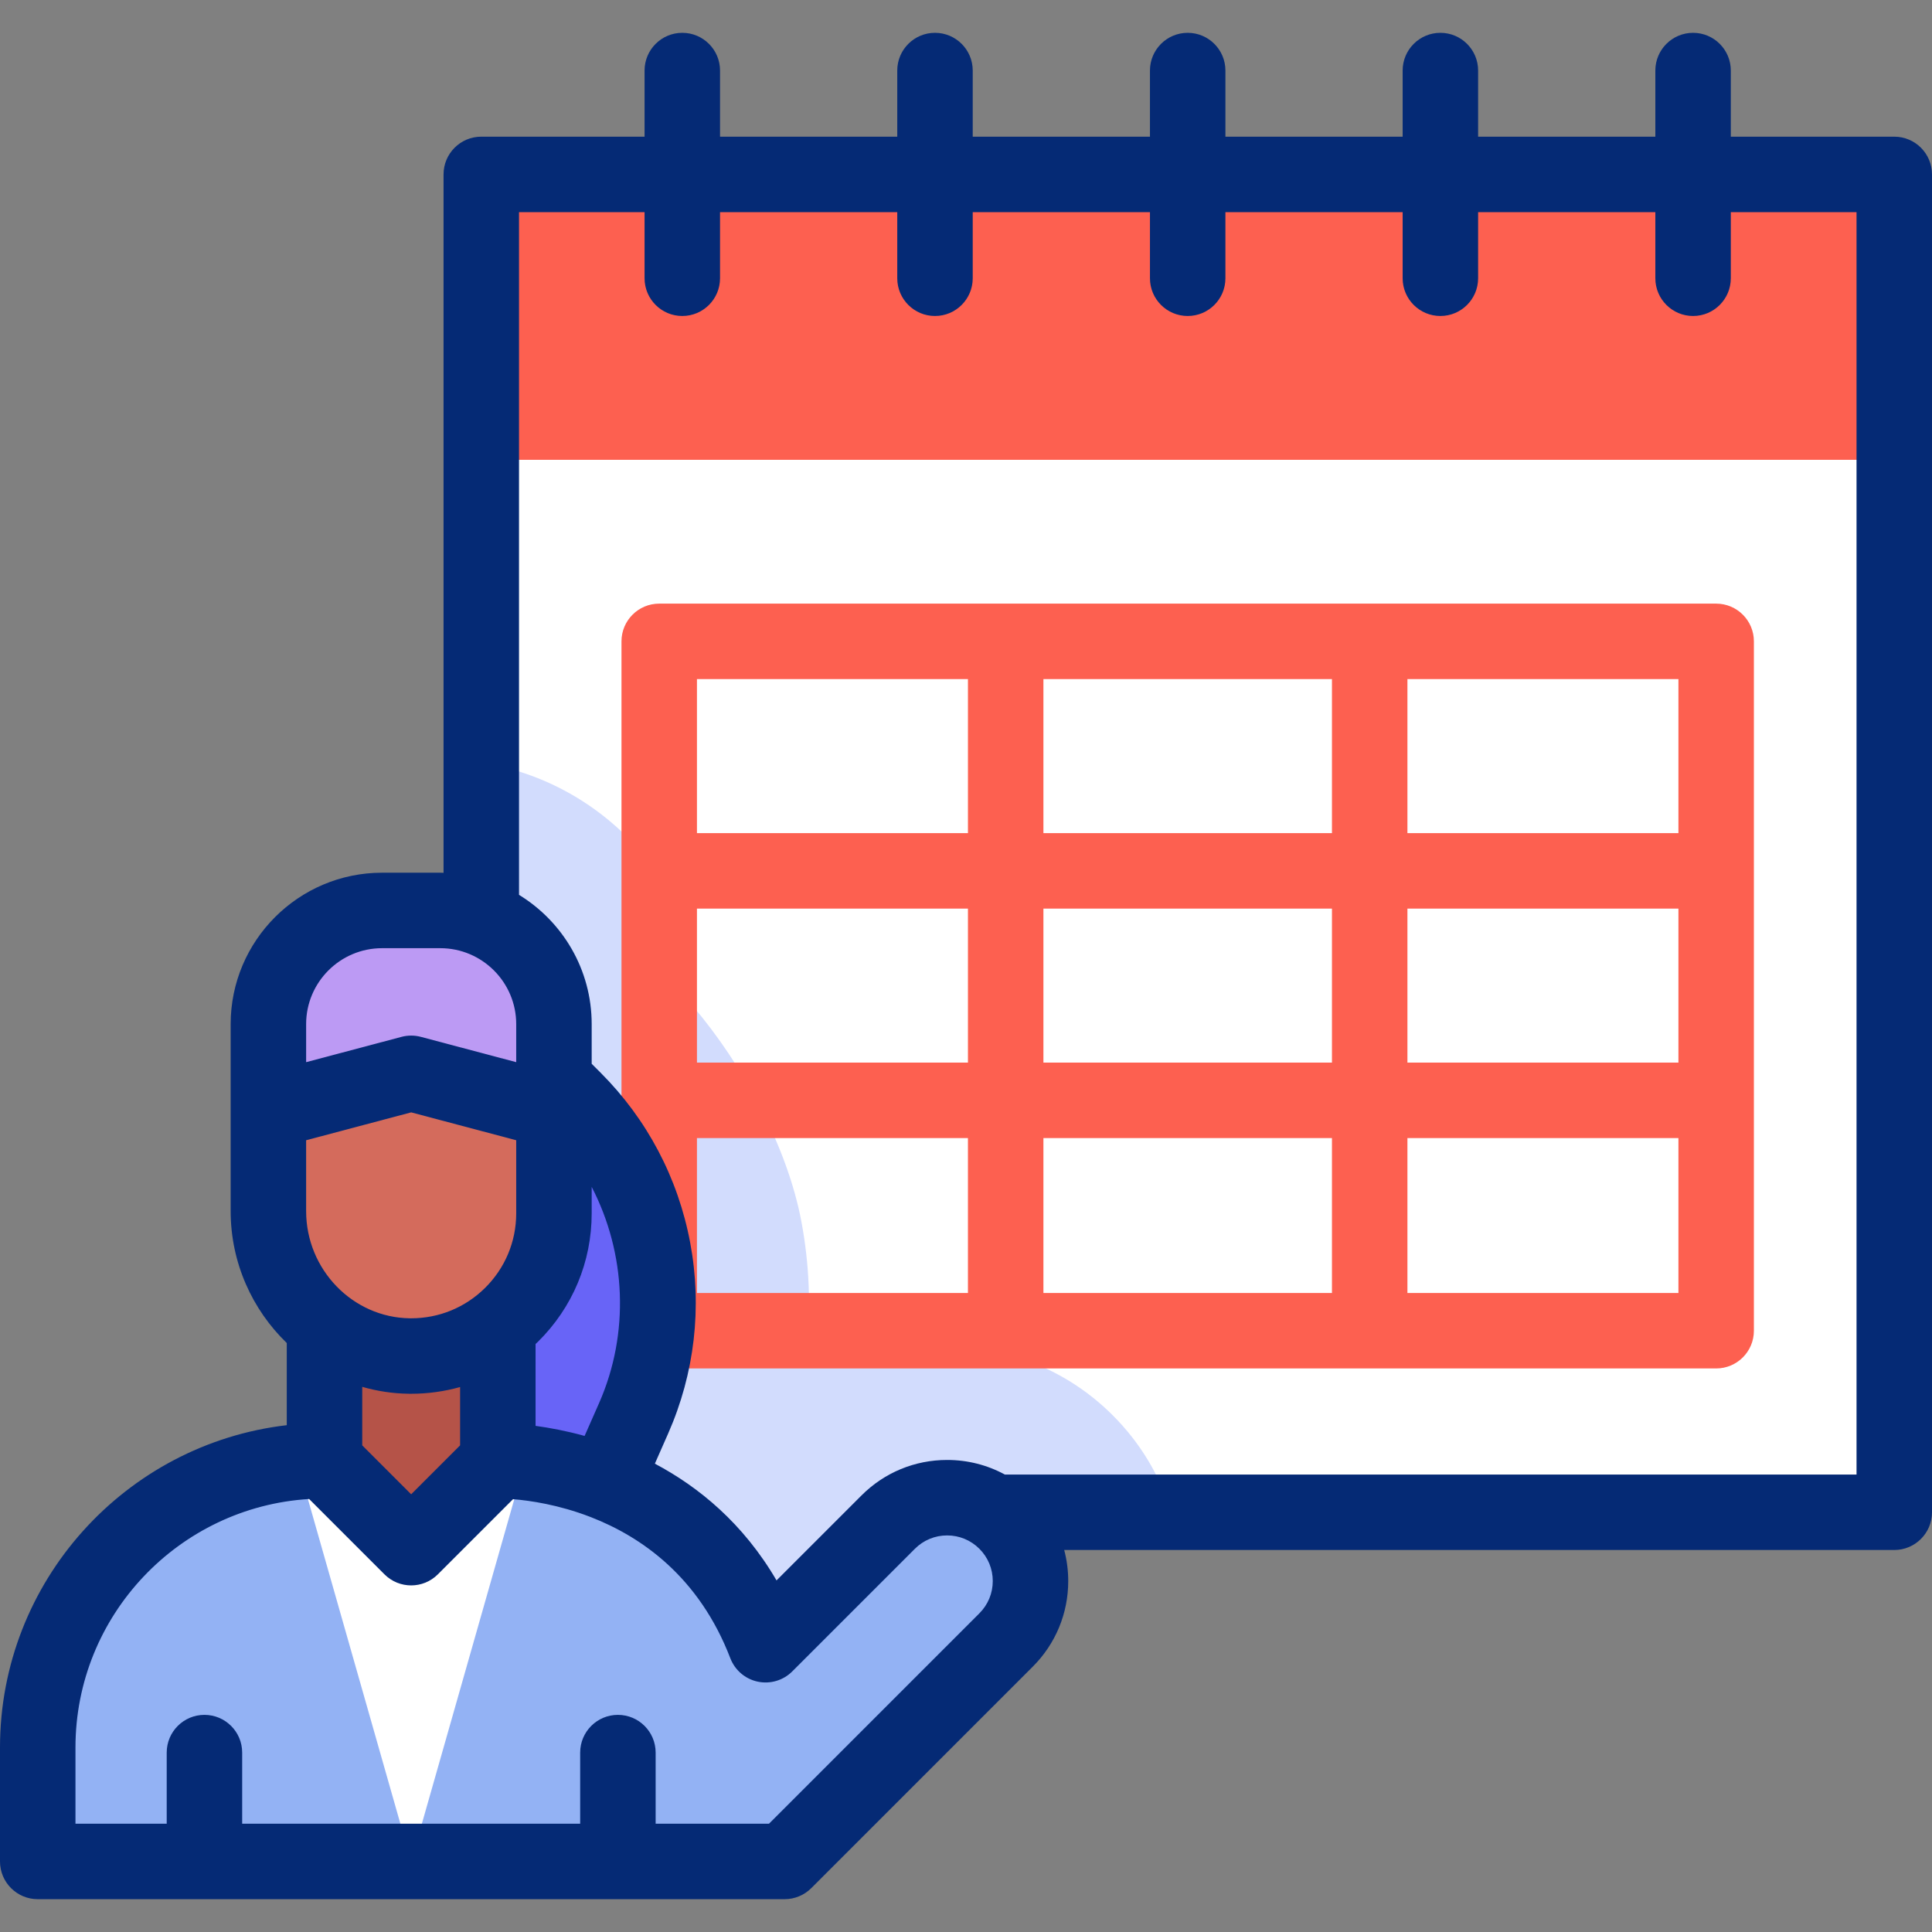
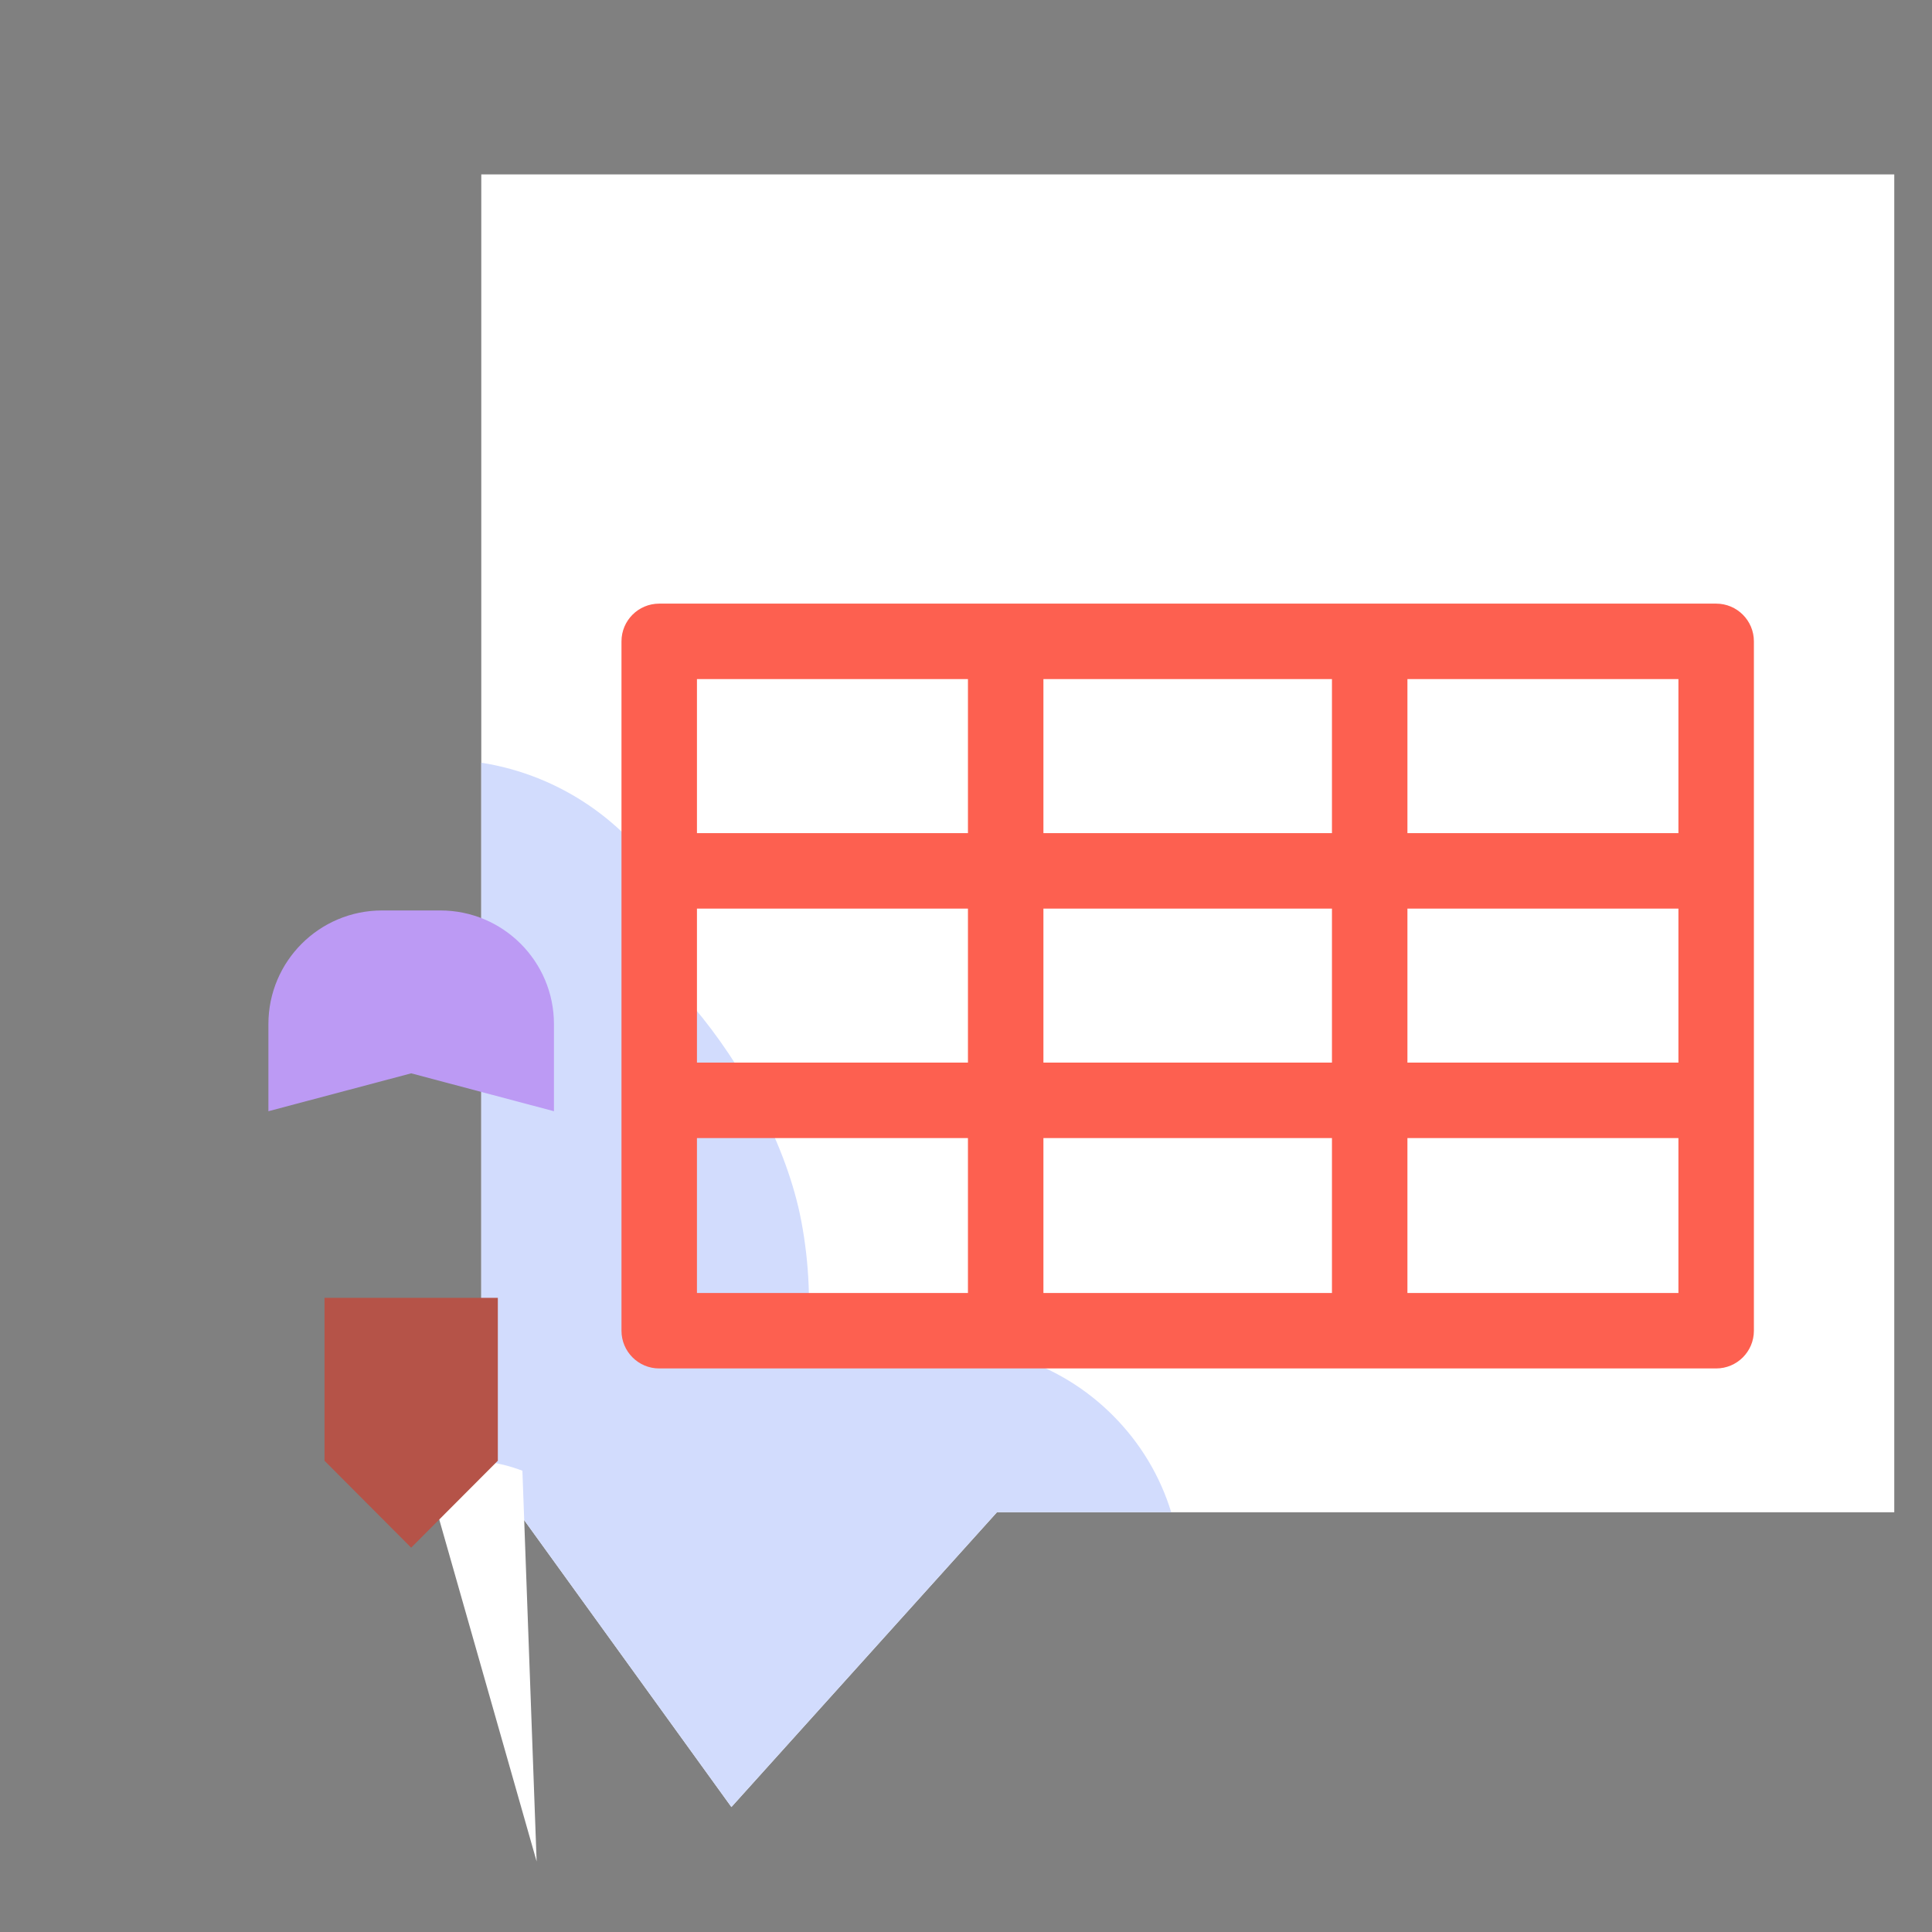
<svg xmlns="http://www.w3.org/2000/svg" version="1.1" id="Capa_1" x="0px" y="0px" viewBox="0 0 512 512" style="enable-background:new 0 0 512 512;" xml:space="preserve">
  <rect x="0" y="0" width="512" height="512" fill="#808080" stroke="none" />
  <g>
    <g>
      <polygon style="fill:#FFFFFF;" points="193.829,478.88 127.545,387.112 127.545,46.219 502,46.219 502,400.766 264.201,400.766       " />
      <path style="fill:#D2DCFD;" d="M310.385,400.766c-2.931-9.594-8.184-18.385-15.479-25.679    c-11.727-11.727-27.319-18.186-43.904-18.186l-37.236,0.361c1.158-11.076,0.711-22.326-1.375-33.466    c-3.743-19.994-15.614-41.679-28.681-57.049c-0.246-12.662-0.788-21.243-6.918-31.418c-10.499-17.427-28.362-29.94-49.248-33.203    v184.986l66.284,91.767l70.371-78.113H310.385z" />
-       <rect x="127.545" y="46.219" style="fill:#FD6050;" width="374.455" height="75.636" />
-       <path style="fill:#6864F7;" d="M146.802,286.057l5.271,5.271c22.22,22.22,28.508,55.807,15.832,84.561l-13.634,30.925    l-45.305-32.951L146.802,286.057z" />
-       <path style="fill:#93B2F4;" d="M266.622,403.371L266.622,403.371c-8.627-8.627-22.613-8.627-31.24,0l-32.5,32.5    c-18.712-48.706-68.188-48.76-70.95-48.76H85.998C44.025,387.112,10,421.138,10,463.11v30.193h197.93l58.692-58.692    C275.249,425.984,275.249,411.998,266.622,403.371z" />
-       <path style="fill:#FFFFFF;" d="M138.442,389.757c-6.953-2.634-12.133-2.645-12.859-2.645H92.321c-4.455,0-8.78,0.846-12.928,2.402    l29.559,103.789L138.442,389.757z" />
+       <path style="fill:#FFFFFF;" d="M138.442,389.757c-6.953-2.634-12.133-2.645-12.859-2.645c-4.455,0-8.78,0.846-12.928,2.402    l29.559,103.789L138.442,389.757z" />
      <polygon style="fill:#B55348;" points="85.998,387.112 85.998,387.112 85.998,387.112 85.998,343.936 131.932,343.936     131.932,387.112 131.932,387.112 131.932,387.112 108.965,410.148   " />
-       <path style="fill:#D46B5C;" d="M146.802,294.485v26.476c0,20.795-16.542,38.128-37.335,38.398    c-21.127,0.274-38.339-16.77-38.339-37.834v-27.04l37.837-18.763L146.802,294.485z" />
      <path style="fill:#BC9AF4;" d="M116.68,241.279h-15.429c-16.636,0-30.122,13.486-30.122,30.122v23.084l37.837-10.041    l37.837,10.041v-23.084C146.802,254.765,133.316,241.279,116.68,241.279z" />
    </g>
    <g>
      <path style="fill:#FD6050;" d="M454.8,159.968H174.699c-5.522,0-10,4.477-10,10v182.685c0,5.523,4.478,10,10,10H454.8    c5.522,0,10-4.477,10-10V169.968C464.8,164.445,460.322,159.968,454.8,159.968z M444.8,220.785h-71.817v-40.817H444.8V220.785z     M276.517,281.602v-40.817h76.466v40.817H276.517z M352.982,301.602v41.051h-76.466v-41.051H352.982z M256.517,281.602h-71.817    v-40.817h71.817V281.602z M276.517,220.785v-40.817h76.466v40.817H276.517z M372.982,240.785H444.8v40.817h-71.817V240.785z     M256.517,179.968v40.817h-71.817v-40.817H256.517z M184.699,301.602h71.817v41.051h-71.817V301.602z M372.982,342.653v-41.051    H444.8v41.051H372.982z" />
-       <path style="fill:#052A75;" d="M502,36.219h-43.317V18.697c0-5.523-4.478-10-10-10s-10,4.477-10,10v17.522h-46.967V18.697    c0-5.523-4.478-10-10-10s-10,4.477-10,10v17.522h-46.967V18.697c0-5.523-4.478-10-10-10s-10,4.477-10,10v17.522h-46.967V18.697    c0-5.523-4.478-10-10-10s-10,4.477-10,10v17.522h-46.966V18.697c0-5.523-4.478-10-10-10s-10,4.477-10,10v17.522h-43.271    c-5.522,0-10,4.477-10,10v185.082c-0.289-0.006-0.575-0.022-0.865-0.022h-15.429c-22.124,0-40.123,17.999-40.123,40.122v49.56    c0,13.69,5.726,26.12,14.87,34.958v21.771C33.271,382.658,0,419.071,0,463.11v30.193c0,5.523,4.478,10,10,10h197.93    c2.652,0,5.195-1.054,7.071-2.929l58.692-58.692c6.061-6.061,9.399-14.119,9.399-22.691c0-2.815-0.367-5.573-1.066-8.225H502    c5.522,0,10-4.477,10-10V46.219C512,40.696,507.522,36.219,502,36.219z M158.754,371.854l-3.827,8.681    c-4.873-1.345-9.317-2.17-12.995-2.666V356.17c0.211-0.201,0.429-0.394,0.638-0.6c9.178-9.06,14.232-21.151,14.232-34.046v-6.983    C165.891,332.071,166.938,353.291,158.754,371.854z M81.128,320.96v-18.783l27.837-7.387l27.837,7.387v19.347    c0,7.504-2.941,14.54-8.282,19.812c-5.251,5.184-12.183,8.025-19.555,8.025c-0.123,0-0.248-0.001-0.372-0.002    C93.448,349.163,81.128,336.423,81.128,320.96z M81.128,271.401c0-11.095,9.027-20.122,20.123-20.122h15.429    c11.096,0,20.122,9.027,20.122,20.122v10.084l-25.272-6.707c-0.84-0.223-1.702-0.334-2.564-0.334s-1.725,0.111-2.564,0.334    l-25.272,6.707V271.401z M108.333,369.357c0.215,0.003,0.426,0.004,0.64,0.004c4.445,0,8.792-0.615,12.959-1.781l0,15.457    l-12.968,12.967l-12.967-12.967v-15.507C99.933,368.662,104.066,369.302,108.333,369.357z M259.551,427.54l-55.764,55.764h-30.036    v-18.847c0-5.523-4.478-10-10-10s-10,4.477-10,10v18.847H64.18v-18.847c0-5.523-4.478-10-10-10s-10,4.477-10,10v18.847H20V463.11    c0-35.022,27.425-63.747,61.925-65.859l19.968,19.968c1.953,1.953,4.512,2.929,7.071,2.929c2.559,0,5.118-0.977,7.071-2.929    l19.923-19.922c4.538,0.37,12.078,1.469,20.416,4.677c0.008,0.004,0.016,0.008,0.024,0.012c0.073,0.032,0.148,0.054,0.222,0.084    c13.326,5.184,28.622,15.772,36.927,37.389c1.215,3.16,3.945,5.492,7.257,6.195c3.31,0.701,6.754-0.317,9.149-2.71l32.501-32.501    c2.283-2.283,5.318-3.541,8.548-3.541s6.266,1.258,8.549,3.542c2.284,2.283,3.542,5.319,3.542,8.548    S261.835,425.256,259.551,427.54z M492,390.766H266.292c-4.64-2.522-9.862-3.865-15.29-3.865c-8.571,0-16.63,3.338-22.69,9.398    l-22.524,22.524c-8.837-15.145-20.643-24.789-32.244-30.938l3.511-7.964c7.036-15.961,9.06-33.46,5.85-50.605    s-11.427-32.727-23.761-45.061l-2.342-2.342v-10.514c0-14.486-7.718-27.202-19.257-34.256V56.219h33.271v17.522    c0,5.523,4.478,10,10,10s10-4.477,10-10V56.219h46.966v17.522c0,5.523,4.478,10,10,10s10-4.477,10-10V56.219h46.967v17.522    c0,5.523,4.478,10,10,10s10-4.477,10-10V56.219h46.967v17.522c0,5.523,4.478,10,10,10s10-4.477,10-10V56.219h46.967v17.522    c0,5.523,4.478,10,10,10s10-4.477,10-10V56.219H492V390.766z" />
    </g>
  </g>
  <g>
</g>
  <g>
</g>
  <g>
</g>
  <g>
</g>
  <g>
</g>
  <g>
</g>
  <g>
</g>
  <g>
</g>
  <g>
</g>
  <g>
</g>
  <g>
</g>
  <g>
</g>
  <g>
</g>
  <g>
</g>
  <g>
</g>
</svg>